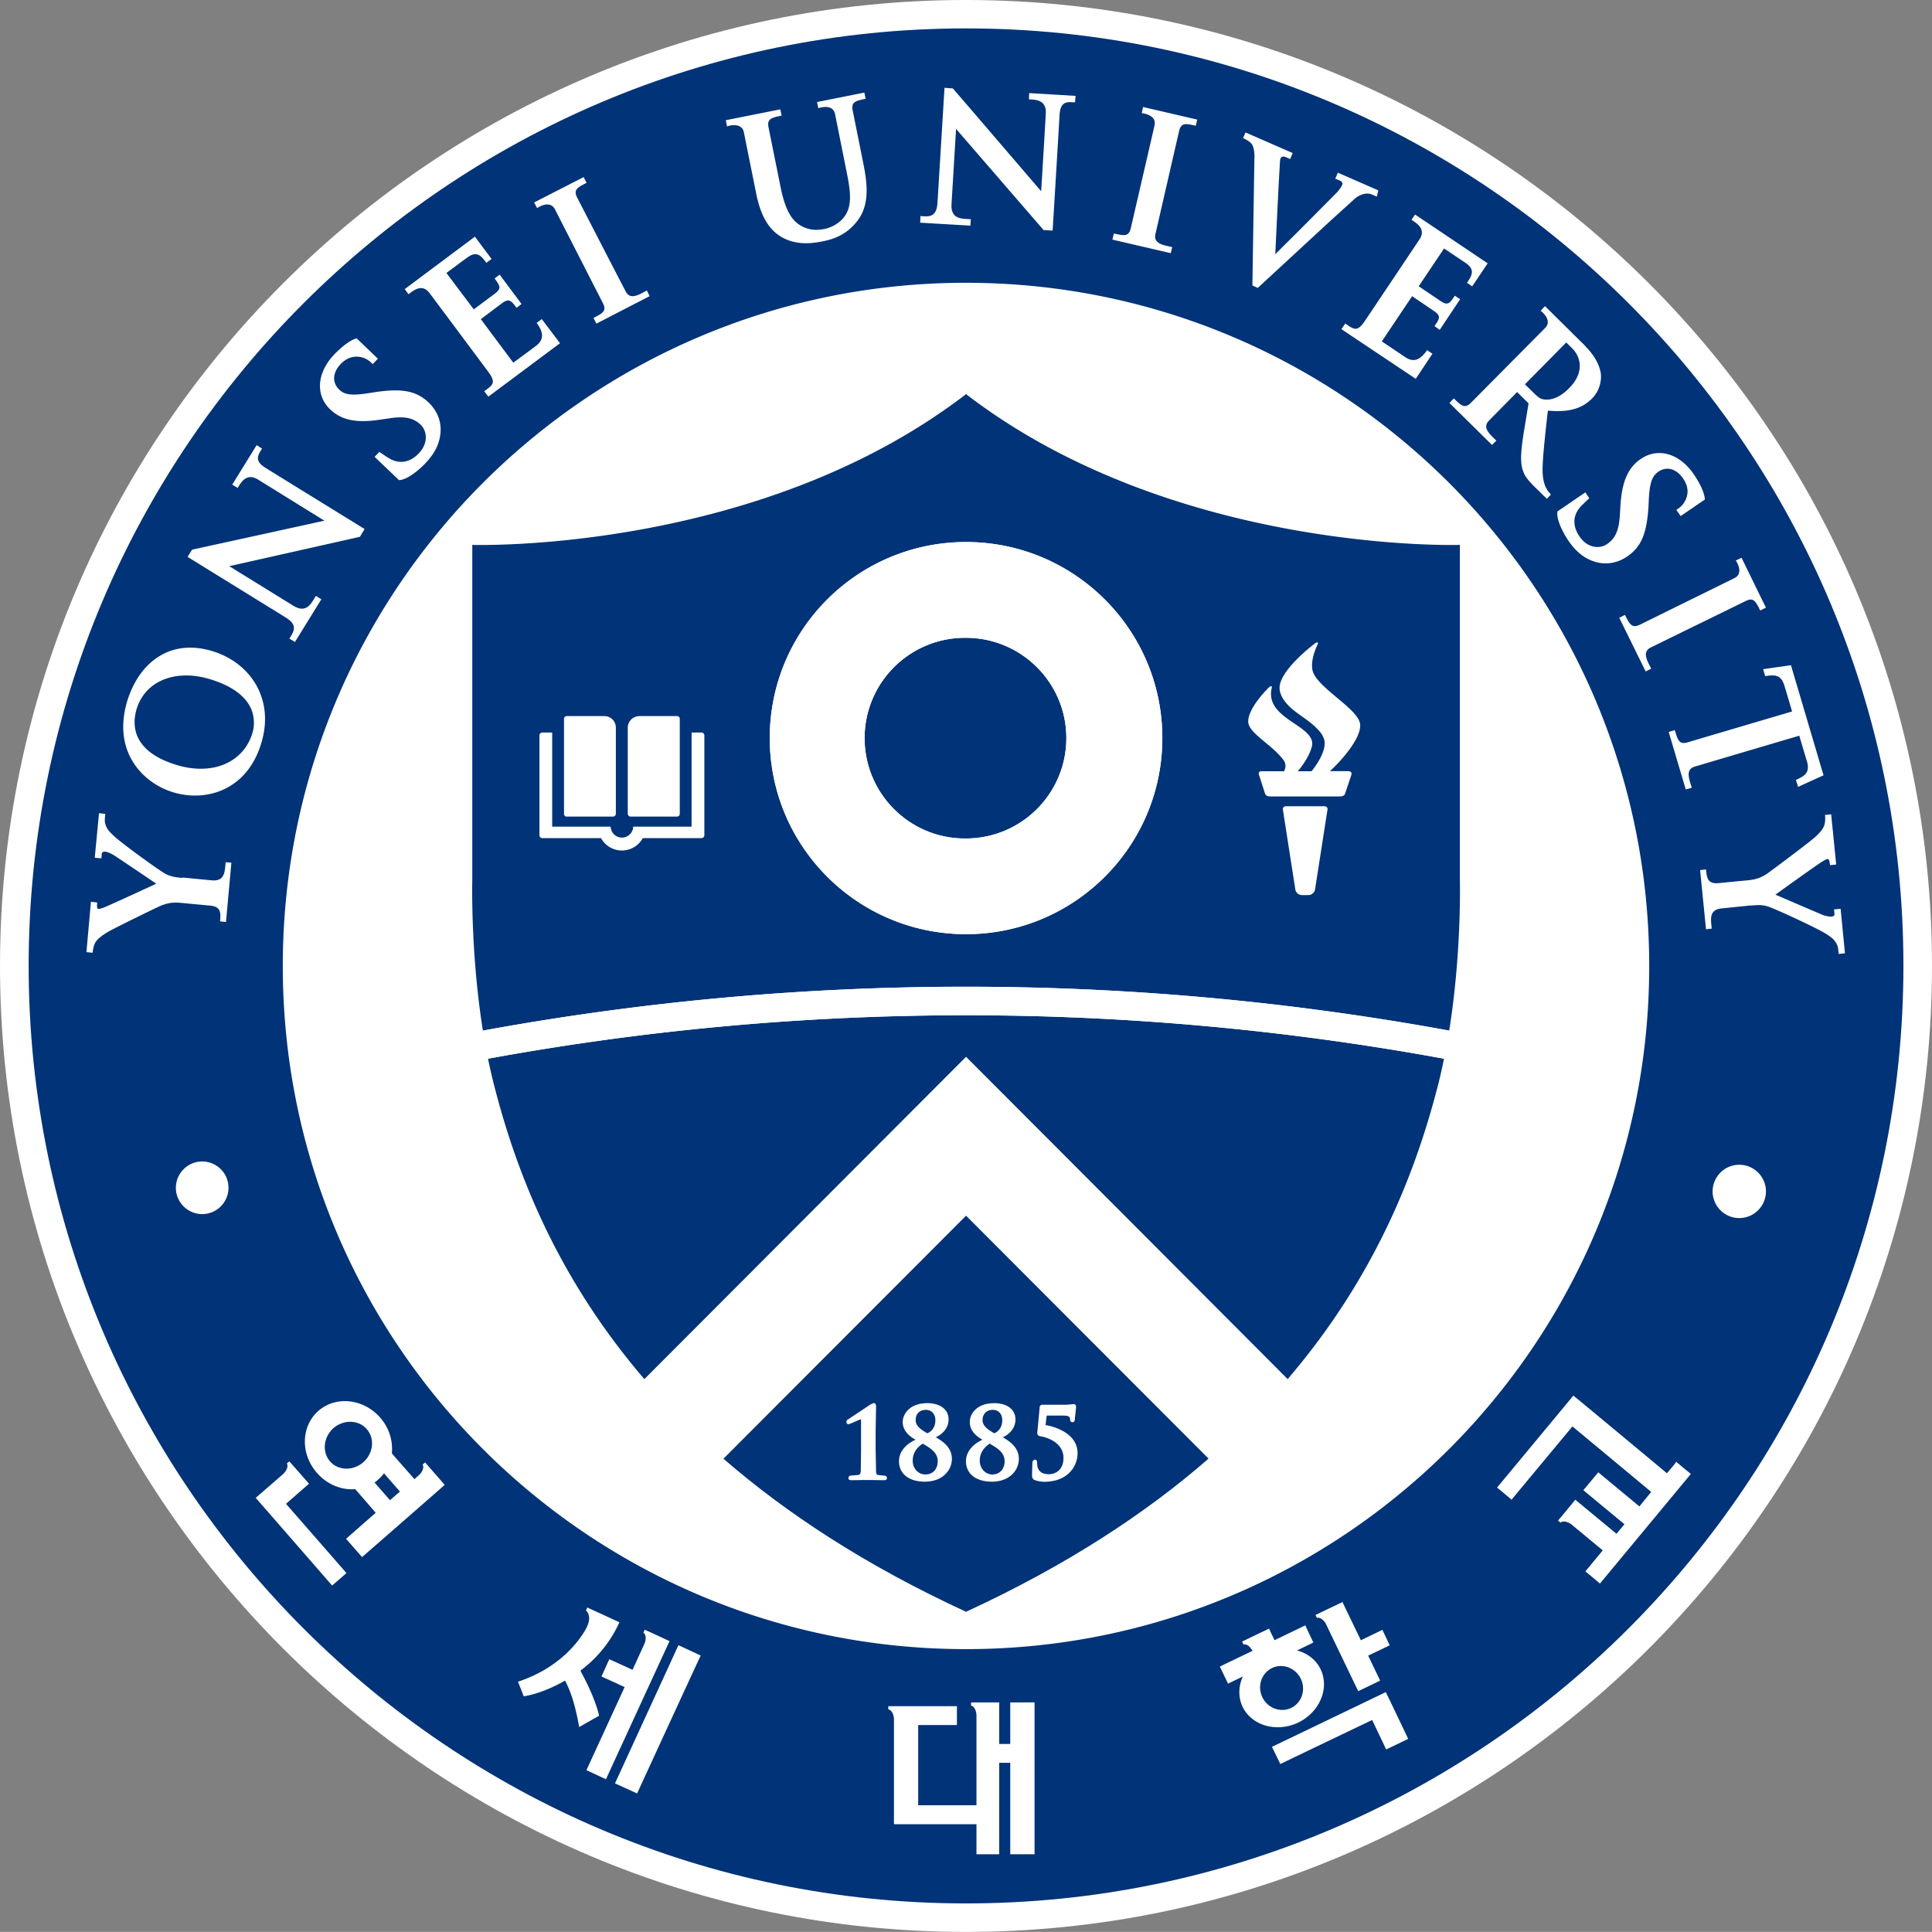
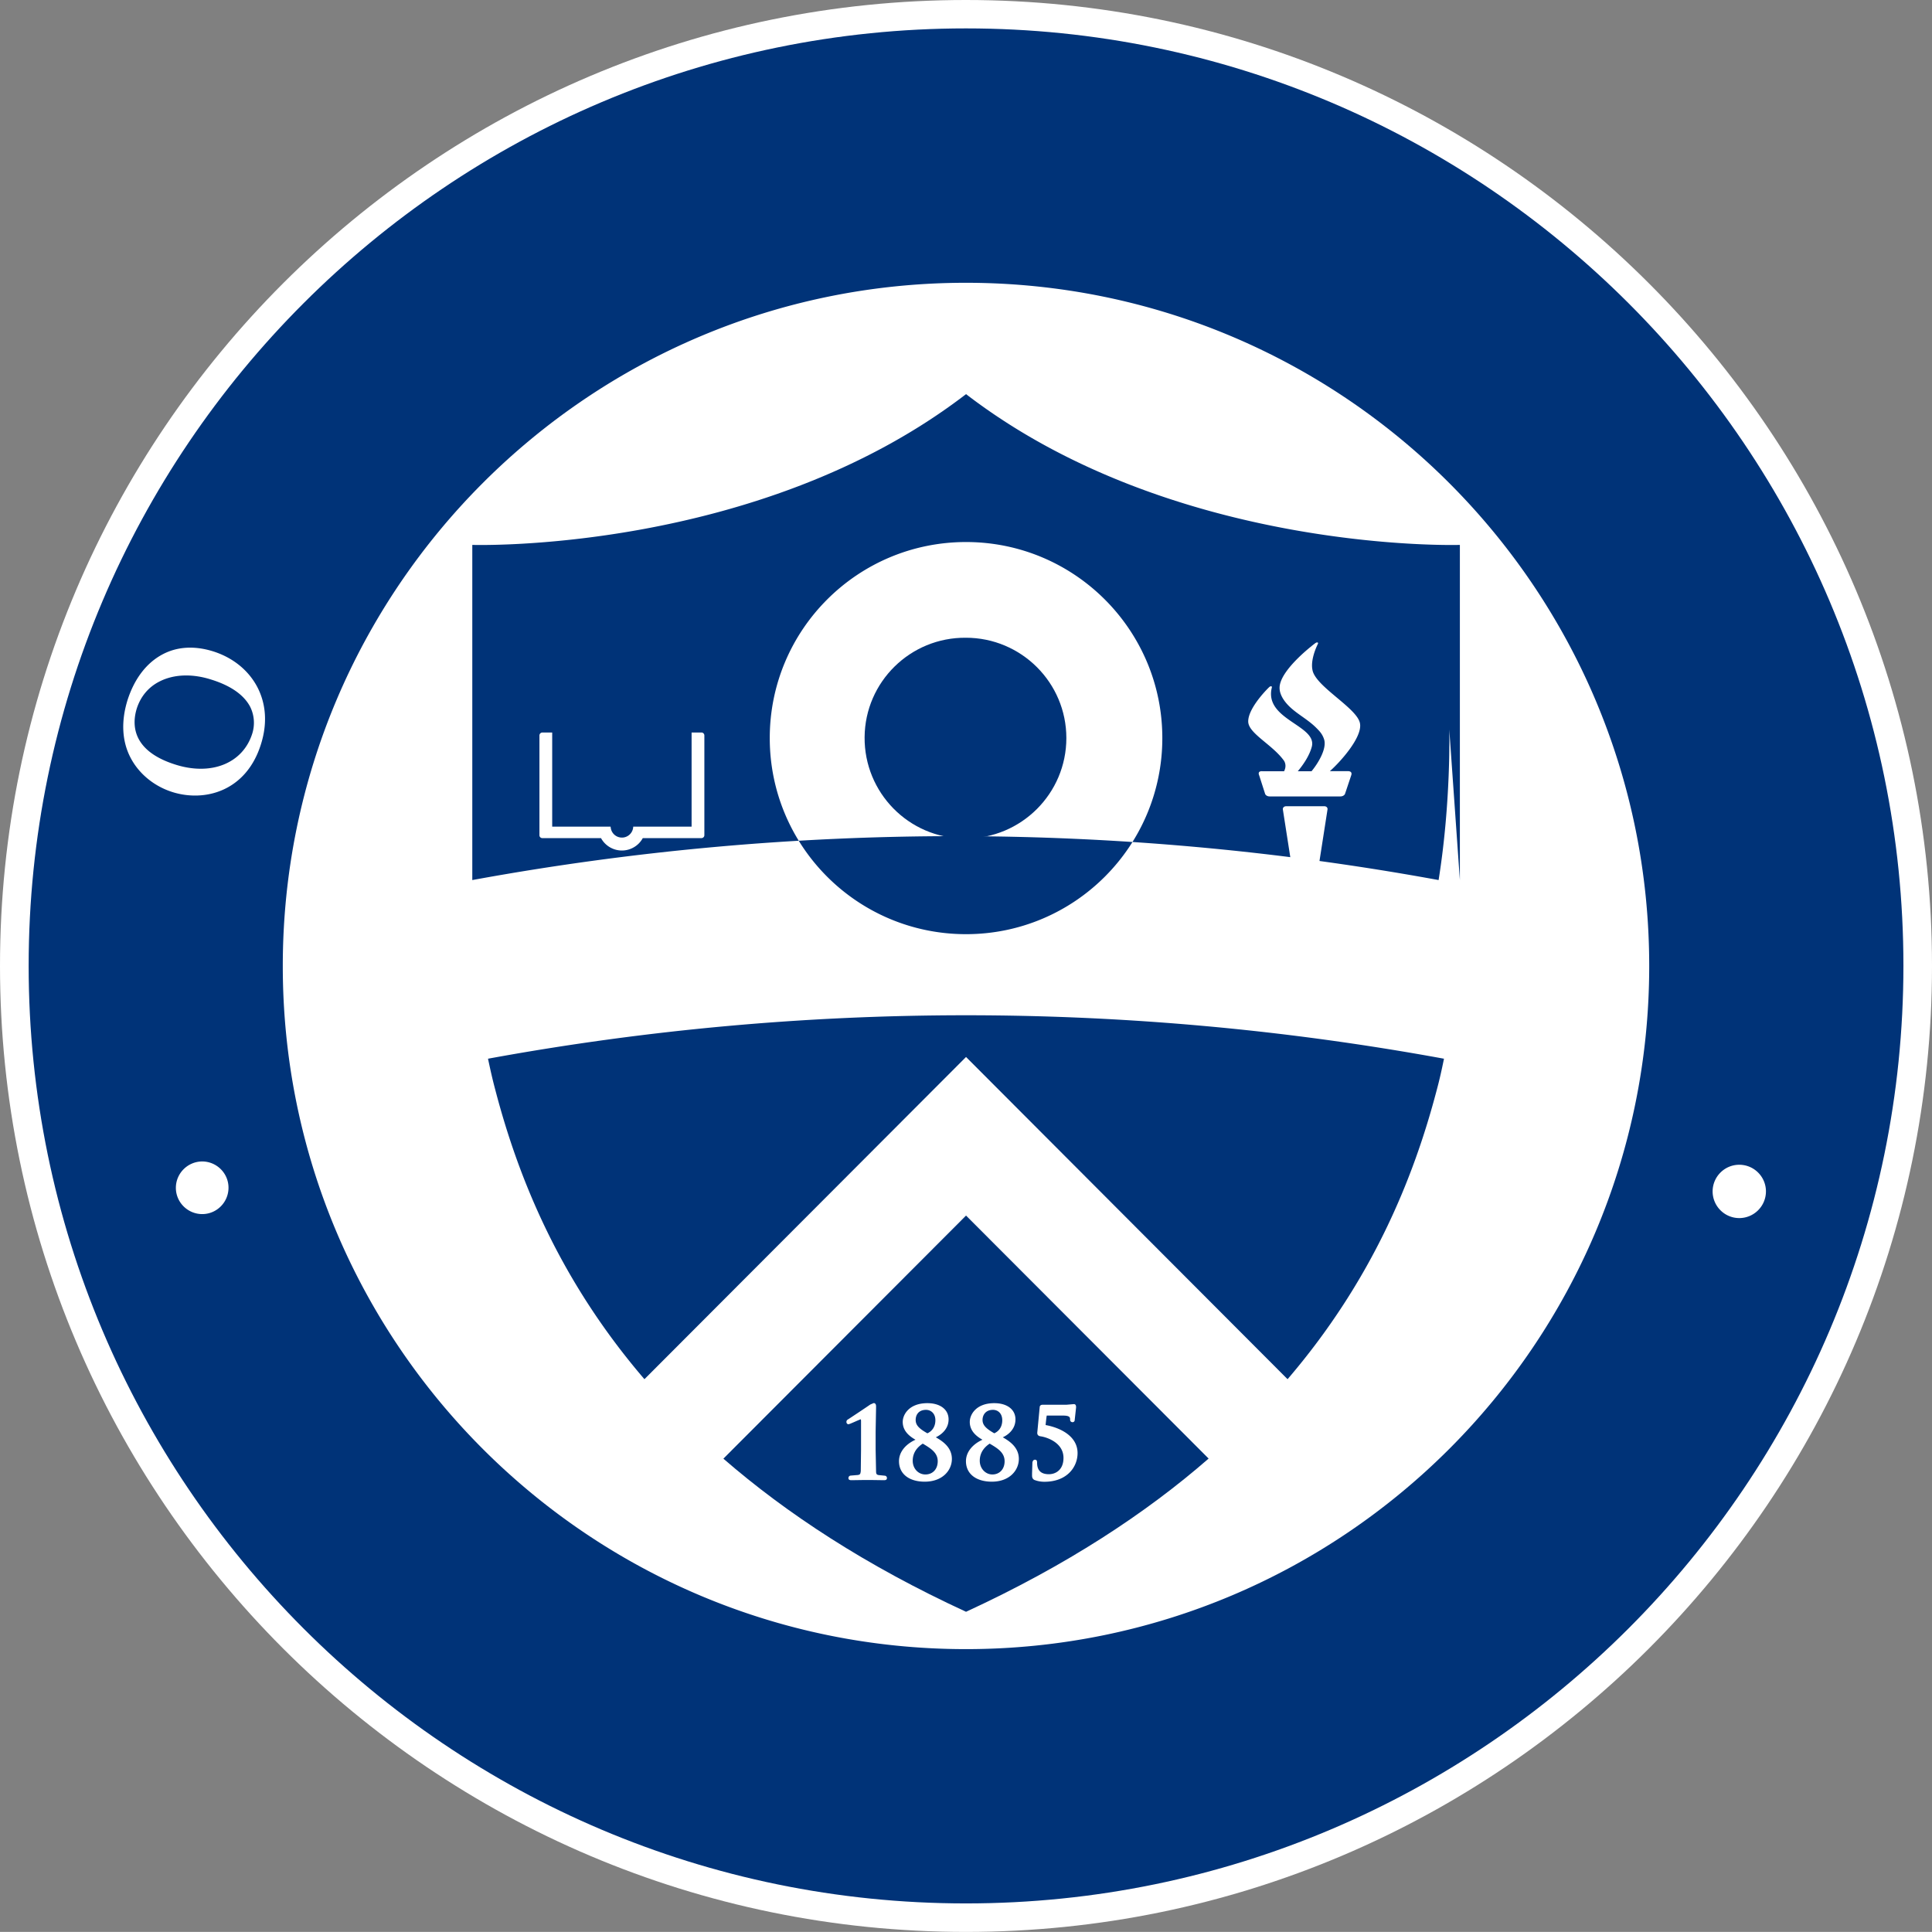
<svg xmlns="http://www.w3.org/2000/svg" width="588.566mm" height="588.539mm" viewBox="0 0 588.566 588.539">
  <rect x="0" y="0" width="588.566" height="588.539" fill="#808080" stroke="none" />
  <path fill="#fff" d="M0 294.243C0 456.513 132 588.54 294.243 588.54c162.322 0 294.323-132 294.323-294.296C588.566 131.948 456.565 0 294.243 0 132.001 0 0 131.974 0 294.243" />
  <path fill="#003378" d="M8.731 294.217C8.731 136.763 136.842 8.652 294.27 8.652c157.506 0 285.59 128.111 285.59 285.538 0 157.507-128.11 285.67-285.59 285.67C136.842 579.86 8.73 451.724 8.73 294.218" />
  <path fill="#fff" d="M294.243 502.39c-114.882 0-208.095-93.159-208.095-208.094 0-114.935 93.187-208.148 208.095-208.148 114.962 0 208.174 93.16 208.174 208.148s-93.212 208.095-208.174 208.095M53.578 361.818c-.026 4.418 3.572 8.017 7.99 8.043 4.42.026 8.017-3.572 8.044-7.99.026-4.419-3.572-8.017-7.99-8.044h-.027c-4.419.027-7.99 3.599-8.017 7.99M537.977 362.982c-.026 4.498-3.677 8.096-8.149 8.096-4.498-.026-8.096-3.678-8.096-8.149.026-4.472 3.651-8.096 8.123-8.096 4.497 0 8.122 3.651 8.122 8.122v.027M76.835 223.52c-2.884 9.049-12.515 12.885-23.442 9.393-13.547-4.287-13.123-12.568-11.721-17.092 1.164-3.599 3.519-6.483 6.905-8.202 4.34-2.223 9.949-2.461 15.796-.583 6.033 1.879 9.948 4.71 11.827 8.255a10.958 10.958 0 0 1 .635 8.229m-11.8-25.056c-5.61-1.773-10.928-1.535-15.452.847-4.921 2.593-8.626 7.408-10.742 13.996-1.985 6.43-1.694 12.462.9 17.463 2.54 4.92 7.17 8.73 12.726 10.504 9.816 3.122 22.49-.133 27.014-14.5 1.984-6.244 1.614-12.223-1.059-17.41-2.672-5.132-7.434-8.995-13.387-10.9" />
-   <path fill="#fff" d="m121.55 146.262-7.435-7.091 1.455-1.508s2.514 1.746 3.387 2.196c4.074 2.09 7.143-.185 8.599-1.72 3.016-3.149 2.54-6.853.608-8.731-1.878-1.773-4.207-2.778-9.445-1.985l-3.096.45c-7.144 1.058-11.642.106-15.055-3.175-4.498-4.286-4.074-11.086 1.19-16.642 4.446-4.63 6.906-4.974 6.906-4.974l6.456 6.19-1.587 1.668c-1.085-1.244-2.567-2.064-4.234-2.25-1.349-.131-3.386 0-5.556 2.25-2.434 2.593-2.62 5.609-.397 7.752 1.508 1.429 3.308 1.984 9.075 1.058l1.853-.29c8.255-1.218 12.567-.398 16.35 3.2 1.694 1.641 4.42 5.16 3.387 10.531-.529 2.831-1.984 5.398-4.392 7.911-2.222 2.355-5.741 5.133-8.07 5.16M474.45 155.813l8.52-5.82 1.191 1.798s-2.275 2.09-2.91 2.858c-2.884 3.519-1.297 6.985-.106 8.731 2.434 3.625 6.165 3.916 8.414 2.381 2.116-1.455 3.598-3.492 3.915-8.81l.186-3.096c.476-7.223 2.328-11.43 6.244-14.076 5.186-3.519 11.72-1.667 16.033 4.63 3.625 5.292 3.414 7.78 3.414 7.78l-7.356 5.026-1.323-1.905a6.598 6.598 0 0 0 3.096-3.704c.423-1.27.74-3.228-1.058-5.874-2.038-2.963-4.975-3.757-7.462-2.063-1.746 1.217-2.698 2.884-2.963 8.678l-.08 1.879c-.529 8.36-2.195 12.382-6.561 15.345-1.932 1.323-5.98 3.228-11.007 1.112-2.62-1.085-4.842-3.043-6.826-5.953-1.8-2.646-3.784-6.668-3.334-8.943M152.876 92.419c2.17-1.614 2.778-.926 4.498 1.35l1.508-1.165-6.667-8.943-1.535 1.164c1.667 2.276 2.196 3.043 0 4.684l-6.35 4.736-8.334-11.086s4.974-3.705 6.297-4.657c2.91-2.17 4.233-.688 5.874 1.56l1.587-1.163-5.08-6.8-21.378 15.98 1.164 1.562c1.429-1.085 4.101-3.413 6.403-.344 2.302 3.069 17.806 23.865 17.806 23.865 2.673 3.572 1.35 4.154-1.164 6.033l1.27 1.64 21.828-16.272-5.556-7.355-1.561 1.164c2.434 3.28 1.984 5.345-.265 7.038-1.455 1.111-6.852 5.08-6.852 5.08l-9.87-13.23-.026-.026zM436.8 94.72c2.276 1.509 1.8 2.303.212 4.631l1.588 1.138 6.217-9.34-1.613-1.058c-1.588 2.38-2.144 3.095-4.393 1.587l-6.614-4.471 7.726-11.51s5.133 3.44 6.508 4.366c3.017 2.064 2.064 3.757.477 6.085l1.587 1.085 4.71-7.011-22.12-14.87-1.084 1.614c1.508 1.005 4.55 2.752 2.434 5.953-2.117 3.202-16.563 24.739-16.563 24.739-2.46 3.704-3.44 2.646-6.059.9l-1.164 1.72 22.648 15.133 5.08-7.646-1.64-1.111c-2.276 3.386-4.392 3.677-6.694 2.116-1.508-1.032-7.09-4.762-7.09-4.762l9.207-13.732s0-.053.026-.053zM175.842 60.22c-1.19-2.382-.08-3.044 2.858-4.525l-.9-1.746-15.081 7.725.9 1.72s3.81-2.699 5.423.344c.768 1.508 14.605 28.575 14.605 28.575 1.244 2.355.053 3.07-2.857 4.551l.9 1.72 16.218-8.361-.846-1.72c-2.435 1.27-5.08 3.043-6.483.212-1.481-2.778-14.737-28.522-14.737-28.496M263.075 50.165l-3.307-16.484c-.476-2.619.74-2.91 3.942-3.598l-.397-1.878-14.42 2.884.397 1.878s4.419-1.614 5.107 1.8c.132.687 3.492 17.462 3.492 17.462 1.138 5.582 1.8 10.08-.37 13.361-1.958 2.99-5.16 3.916-6.43 4.18-1.904.345-4.18.53-6.8-.846-2.354-1.244-4.815-3.572-6.482-11.88l-3.677-18.23c-.503-2.593.74-2.91 3.995-3.598l-.423-1.905-16.59 3.307.344 1.879s4.445-1.561 5.16 1.799c.132.74 3.73 18.547 3.73 18.547 1.323 6.774 3.757 10.98 7.647 13.309 4.894 2.91 10.371 1.825 12.726 1.35 3.122-.636 7.117-1.88 10.425-6.166 3.757-4.762 3.148-11.06 1.931-17.171M359.198 39.979c.609-2.62 1.879-2.408 5.08-1.667l.45-1.879-16.51-3.836-.397 1.878s4.657.37 3.89 3.757c-.37 1.667-7.224 31.274-7.224 31.274-.608 2.593-1.957 2.355-5.159 1.614l-.45 1.879 17.78 4.127.45-1.852c-2.699-.609-5.82-.979-5.106-4.022.714-3.042 7.17-31.273 7.196-31.273M531.76 183.118c2.38-1.19 3.016-.08 4.471 2.858l1.746-.847-7.435-15.214-1.746.847s2.699 3.837-.45 5.371c-1.508.741-28.786 14.182-28.786 14.182-2.408 1.137-3.07-.053-4.525-2.99l-1.746.873 8.043 16.351 1.694-.846c-1.217-2.434-2.91-5.107-.08-6.483 2.831-1.375 28.814-14.102 28.814-14.102M545.597 202.644l-8.466 1.217.608 2.117c2.805-.423 4.816-.582 5.874 2.937.212.661.582 1.931 2.328 7.832-4.736 1.375-31.803 9.392-31.803 9.392-2.54.768-2.99-.555-3.916-3.704l-1.878.53 5.212 17.541 1.826-.529c-.767-2.646-2.064-5.583.979-6.456a9712.47 9712.47 0 0 1 31.776-9.392c1.747 5.873 2.117 7.17 2.329 7.778 1.031 3.546-.768 4.525-3.36 5.689l.66 2.116 7.753-3.518zM477.97 118.295c-3.36 3.413-6.191 3.599-7.567 3.387-1.059-.132-1.64-.476-3.122-1.932l-2.726-2.672 12.595-12.753 1.852 1.852c2.063 2.011 4.26 6.827-1.032 12.118m9.63-4.948c-.74-3.65-3.2-6.508-5.556-8.837l-11.377-11.244-1.323 1.402s3.784 2.778 1.376 5.239c-1.217 1.217-22.595 22.78-22.595 22.78-1.852 1.879-2.91.98-5.239-1.323l-1.323 1.403 12.965 12.779 1.323-1.296c-1.932-1.958-4.445-3.916-2.223-6.139l8.546-8.678 3.493 3.44-1.535 9.286c-.794 5.292-1.058 8.467-.265 10.98.477 1.615 1.323 2.832 3.44 4.975l3.916 3.836 1.243-1.27-.9-1.111c-.475-.714-1.666-2.46-1.64-6.588.08-3.969.635-8.97 1.323-15.293 0 0 .212-2.01.318-2.593 6.218.556 10.292-.53 13.44-3.704 2.805-2.858 2.911-6.509 2.594-8.044M55.562 267.44c-1.746-.131-3.333-.317-5.08-1.19-2.116-1.138-13.917-9.71-15.901-11.694-1.323-1.27-1.852-1.852-2.275-2.91a4.816 4.816 0 0 1-.37-2.197c.052-.529.131-1.508.131-1.508l-1.905-.212-1.296 13.573 2.01.186s.107-1.006.133-1.403c.027-.396.45-.688.953-.635.688.053 1.508.397 2.513.953.767.423 13.124 8.81 13.124 8.81s-14.553 6.747-15.902 7.224c-.317.132-1.243.476-1.64.45-.212-.027-.45-.16-.45-.424 0-.026-.053-.317-.053-.317 0-.397.026-.794.053-1.217l-1.905-.212-1.376 15.346 1.905.185s.106-2.117.979-3.387c.688-.979 2.17-2.116 4.048-3.175 3.016-1.64 15.32-7.673 16.14-7.937 1.64-.53 2.751-.926 5.53-.715 0 0 5.53.53 8.995.847 3.44.291 3.334 2.196 3.122 4.815l1.8.186 1.64-18.071-1.746-.133c-.265 2.99-.265 5.874-4.26 5.504-3.995-.37-8.81-.847-8.81-.847M533.426 275.881c1.667-.159 3.281-.344 5.186.291 2.276.688 15.505 6.853 17.833 8.414 1.535 1.032 2.17 1.508 2.752 2.46.45.609.714 1.35.794 2.09.026.477.158 1.482.158 1.482l1.905-.211-1.323-13.547-2.01.185s.105 1.006.158 1.376a.78.78 0 0 1-.793.794c-.688.08-1.561-.08-2.646-.424-.82-.317-14.579-6.244-14.579-6.244s13.044-9.392 14.288-10.08c.29-.186 1.111-.715 1.534-.741.238-.053.45.106.53.317l.079.265c.106.423.159.847.212 1.27l1.878-.212-1.535-15.293-1.878.186s.265 2.116-.344 3.492c-.45 1.085-1.693 2.487-3.387 3.863-2.619 2.17-13.6 10.398-14.314 10.821-1.508.847-2.54 1.43-5.291 1.72 0 0-5.504.53-8.943.873-3.44.37-3.73-1.534-3.969-4.154l-1.8.186 1.8 18.044 1.746-.212c-.317-3.016-.846-5.82 3.149-6.164 3.942-.397 8.837-.9 8.837-.9M111.072 161.158l-1.429 2.381-39.793 8.943 19.447 12.012c4.1 2.54 5.503-.662 6.932-2.963l1.667 1.031-8.044 13.018-1.693-1.032c1.27-2.064 2.778-4.022-1.111-6.43-3.89-2.407-29.898-18.467-29.898-18.467l1.35-2.196c6.8-1.482 39.29-8.6 40.322-8.837 0 0-16.563-10.266-20.161-12.489-3.572-2.196-5.16.741-6.271 2.514l-1.64-1.006 7.434-12.038 1.64 1.058c-1.163 1.932-2.513 3.652 1.06 5.874 3.571 2.223 30.188 18.627 30.188 18.627M320.675 70.247l-2.752-.159-26.67-30.824-1.376 22.807c-.317 4.816 3.149 4.551 5.874 4.71l-.132 1.958-15.293-.9.08-2.01c2.434.158 4.894.555 5.185-3.996.291-4.63 2.143-35.084 2.143-35.084l2.54.186c4.551 5.238 26.194 30.506 26.908 31.326 0 0 1.191-19.42 1.403-23.654.264-4.206-3.07-4.233-5.133-4.339l.08-1.905 14.128.847-.159 1.984c-2.249-.158-4.418-.502-4.71 3.705-.211 4.127-2.116 35.348-2.116 35.348M419.444 59.902l.45-1.905-12.33-5.398-.794 1.826 1.43.608c.502.212.846.635.766 1.059-.185.688-.873 1.534-1.534 2.38l-11.51 11.59s-6.535 6.482-7.408 7.382c.027-1.059.741-15.875 1.085-22.331l.317-5.662c.053-.318 0-1.112.37-1.482.107-.159.61-.423 1.324-.159l1.429.635.767-1.825-14.367-6.271-.767 1.72s1.984.82 2.725 1.905c.555.873.847 2.54.74 4.445l-.608 38.55 1.64.74 21.855-20.187 7.858-7.118s2.62-2.275 5.213-1.084zM307.763 518.636v12.647h-3.36v-12.647h-8.572v1.006c.846 0 1.64 1.481 1.64 3.016v27.305h-17.754v-24.448h11.8v-5.741h-20.901v1.005c.873 0 1.72 1.43 1.72 3.017v31.935h25.135v9.154h6.932v-27.86h3.36v27.86h7.409V518.61zM507.815 448.813c-5.927-4.948-28.125-23.39-28.47-23.628h-.052l-23.23 27.993c.37.265 4.1 3.387 4.418 3.704.317-.423 18.547-22.33 18.547-22.33s18.68 15.504 23.998 19.95c-2.011 2.46-3.599 4.418-3.599 4.418s-12.17-10.08-12.514-10.398c-.318.37-4.26 5.106-4.551 5.45.344.318 12.515 10.372 12.515 10.372l-2.435 2.91s-12.144-10.054-12.54-10.372c-.265.344-4.948 6.007-5.266 6.35.265.212.556.477.82.635.556-.661 2.196-.343 3.387.635l9.42 7.806s-4.975 6.032-5.293 6.403c.344.264 4.128 3.44 4.445 3.704.318-.37 27.358-32.994 27.702-33.39-.344-.265-4.127-3.387-4.471-3.705-.053.185-1.217 1.64-2.831 3.493M206.666 501.2c-.185.476-19.103 41.593-19.315 42.095.424.16 6.298 2.884 6.747 3.07.186-.477 19.13-41.593 19.368-42.043h-.053c-.027-.026-6.297-2.937-6.747-3.122M196.4 496.49c-.106.265-.317.689-.423.953h.053c.767.344.9 2.037.238 3.44l-3.572 7.805s-6.615-3.016-7.064-3.228c-.212.397-2.196 4.842-2.408 5.265.423.185 7.064 3.228 7.064 3.228s-11.43 24.871-11.641 25.32c.423.186 5.556 2.567 5.953 2.752.211-.45 19.13-41.619 19.367-42.042l-.026-.026c-.027-.053-7.091-3.308-7.54-3.466" />
-   <path fill="#fff" d="m177.06 509.429-.213-.45.133-.159a37.573 37.573 0 0 0 11.72-14.605c-.423-.211-9.313-4.286-9.789-4.498-.08.238-.317.688-.397.9.08.08 1.905 1.508.318 4.921v.027c-.106.211-5.345 11.615-21.035 16.748.186.45 1.64 4.1 1.747 4.445h.026c.053 0 5.265-.635 12.356-4.657l.212-.132.132.238c1.059 2.17 2.646 5.477 4.18 13.917.61-.344 5.769-3.28 6.06-3.44-.794-3.545-2.752-8.255-5.45-13.255M390.049 537.395c.423-.238 27.966-13.414 27.966-13.414s4.075 8.546 4.26 8.97c.476-.186 6.297-3.017 6.72-3.229-.211-.423-6.561-13.785-6.826-14.234-.476.238-34.21 16.457-34.687 16.668.238.45 2.355 4.842 2.567 5.24M408.966 488.05c-.423.212-7.805 3.731-8.202 3.943.106.238.318.661.424.9.82-.371 2.17.608 2.83 2.01 0 0 9.526 19.844 9.764 20.294.423-.212 6.27-2.99 6.667-3.228-.211-.45-3.65-7.594-3.65-7.594s6.164-2.937 6.56-3.148c-.184-.424-2.037-4.313-2.222-4.71-.423.212-6.561 3.175-6.561 3.175s-5.398-11.218-5.61-11.642M393.33 520.303c-3.228 1.535-7.144.08-8.758-3.254-1.614-3.334-.318-7.33 2.937-8.89 3.254-1.561 7.143-.053 8.784 3.28 1.587 3.334.264 7.33-2.963 8.864m-14.79-.344c2.804 5.768 10.371 7.911 16.933 4.816 6.561-3.175 9.604-10.425 6.852-16.22-1.375-2.91-4.048-4.92-7.196-5.767 2.857-1.376 4.842-2.329 4.974-2.434-.212-.37-2.276-4.763-2.46-5.213-.45.238-9.367 4.525-9.367 4.525s-1.508-3.122-1.667-3.52c0 0-7.779 3.705-8.202 3.943.106.265.318.661.45.952v-.026c.688-.318 1.825.423 2.566 1.667l.186.212s-9.552 4.577-10.002 4.815c.185.37 2.302 4.762 2.487 5.186.16-.053 1.932-.9 4.525-2.17-1.35 2.937-1.455 6.297-.08 9.234M94.139 452.014s-5.689-6.509-6.006-6.826c-.212.185-.556.476-.768.661.556.662 0 2.223-1.164 3.255 0 0-7.937 6.905-8.308 7.196.318.344 22.966 26.353 23.284 26.723.37-.317 4.021-3.492 4.365-3.783-.317-.424-18.415-21.114-18.415-21.114s6.641-5.794 7.012-6.112M101.6 435.054c3.096-2.645 7.62-2.566 10.134.318 2.513 2.884 2.01 7.382-1.085 10.107-3.096 2.672-7.673 2.566-10.134-.318-2.46-2.884-1.984-7.381 1.085-10.107m20.24 19.341-3.042 2.62s-2.593-2.964-4.71-5.398a7.392 7.392 0 0 0 1.138-.9 9.967 9.967 0 0 0 1.746-1.904 744.054 744.054 0 0 0 4.869 5.582m-13.626-.74c2.116 2.434 6.244 7.196 6.244 7.196s-8.679 7.594-9.023 7.938c.291.344 4.578 5.238 4.869 5.556.397-.318 24.818-21.643 25.162-21.987-.291-.37-5.662-6.509-5.98-6.853-.185.186-.53.477-.767.688.582.635 0 2.25-1.164 3.255l-1.297 1.164s-5.635-6.403-6.879-7.858a14.426 14.426 0 0 0-3.572-10.901c-5.053-5.768-13.467-6.694-18.785-2.064s-5.557 13.097-.503 18.865c3.096 3.598 7.54 5.345 11.695 5" />
  <path fill="#003378" d="M294.243 194.284c-16.88-.16-30.718 13.414-30.85 30.294-.133 16.88 13.414 30.718 30.294 30.85h.556c16.88 0 30.612-13.705 30.612-30.585 0-16.854-13.705-30.56-30.612-30.56M220.371 444.368c19.21 16.668 43.34 32.543 73.925 46.646 30.586-14.103 54.742-29.978 73.898-46.673l-73.898-74.03z" />
-   <path fill="#003378" d="M294.296 284.586c-33.046 0-59.796-26.723-59.796-59.743s26.776-59.717 59.796-59.717c33.02 0 59.796 26.776 59.796 59.717 0 32.94-26.75 59.743-59.796 59.743m150.442-16.484V166s-87.048 2.778-150.442-45.932C230.928 168.778 143.88 166 143.88 166v102.102s-.582 21.908 3.228 45.879a816.584 816.584 0 0 1 294.376 0c3.836-23.971 3.254-45.879 3.254-45.879" />
+   <path fill="#003378" d="M294.296 284.586c-33.046 0-59.796-26.723-59.796-59.743s26.776-59.717 59.796-59.717c33.02 0 59.796 26.776 59.796 59.717 0 32.94-26.75 59.743-59.796 59.743m150.442-16.484V166s-87.048 2.778-150.442-45.932C230.928 168.778 143.88 166 143.88 166v102.102a816.584 816.584 0 0 1 294.376 0c3.836-23.971 3.254-45.879 3.254-45.879" />
  <path fill="#003378" d="M148.67 322.527c.66 3.149 1.375 6.35 2.222 9.499 7.038 26.96 19.632 58.076 45.429 88.132l97.975-98.16 97.949 98.16c25.77-30.083 38.39-61.171 45.455-88.132.847-3.122 1.561-6.35 2.196-9.499a807.6 807.6 0 0 0-291.227 0" />
-   <path fill="#fff" d="M192.167 248.761h14.076c.476 0 .846-.37.846-.846v-28.893a.82.82 0 0 0-.82-.873h-11.456a3.563 3.563 0 0 0-3.572 3.519v26.22a.88.88 0 0 0 .873.873h.053M172.667 248.761h14.076c.476 0 .873-.37.873-.846v-26.247a3.5 3.5 0 0 0-3.519-3.519h-11.43c-.476 0-.847.397-.847.873v28.893c-.026.476.344.846.82.873 0-.027 0-.027.027-.027" />
  <path fill="#fff" d="M213.651 223.15h-2.963v28.68h-17.78l-.027.318c-.238 1.878-1.958 3.228-3.836 2.99a3.428 3.428 0 0 1-2.99-2.99l-.053-.318h-17.78v-28.68h-2.963a.91.91 0 0 0-.926.873v30.427c0 .502.423.9.926.873h17.833c1.931 3.519 6.323 4.815 9.842 2.884a7.204 7.204 0 0 0 2.884-2.884h17.86c.502 0 .9-.397.9-.873v-30.427c-.027-.503-.424-.9-.927-.873.026 0 .026 0 0 0M403.437 245.613H391.82c-.635 0-1.084.423-1.005 1.005l3.784 24.289a2.055 2.055 0 0 0 2.037 1.773h1.984a2.072 2.072 0 0 0 2.011-1.8l3.784-24.288c.079-.556-.344-.98-.98-.98M405.104 234.95c2.99-2.62 9.974-10.266 9.207-14.552-.767-4.683-13.758-11.324-14.5-16.404-.449-2.276.477-5.424 1.694-7.885.159-.45-.317-.529-.794-.185-.264.185-10.821 8.096-10.9 13.573-.027 2.17 1.481 4.55 4.074 6.694 2.117 1.773 4.921 3.36 7.038 5.477 1.006 1.005 1.879 1.878 2.408 3.44 1.058 2.91-1.932 7.62-3.784 9.842h-4.18c1.72-2.064 3.545-4.763 4.26-7.461 1.72-6.562-14.632-8.202-12.171-18.045.106-.397-.291-.503-.688-.212-.185.106-6.482 6.245-6.509 10.504-.053 3.678 7.435 7.091 10.954 12.092.582 1.058.476 2.117-.027 3.122h-6.64s-1.588-.212-.927 1.323l1.8 5.61s.29.74 1.402.74h21.484c1.111 0 1.429-.74 1.429-.74l1.905-5.69c.476-1.375-1.059-1.27-1.059-1.27h-5.476zM265.112 427.884c-1.084.767-6.588 4.419-6.773 4.525-.29.132-.503.45-.476.767a.668.668 0 0 0 .582.714h.026l.53-.159.926-.396c.635-.265 2.063-.926 2.302-.953.079.08.079.609.079.609v8.572l-.08 6.588c-.105.9-.211 1.059-.846 1.19l-2.25.186a.726.726 0 0 0-.66.74v.027c0 .318.132.635.899.635l3.572-.053h2.725l3.651.053c.741 0 .873-.317.873-.635a.69.69 0 0 0-.661-.74l-1.852-.186c-.582-.106-.794-.29-.794-1.19l-.132-6.588v-5.45l.132-7.277v-.423c0-.953-.529-1.006-.74-1.006zM278.95 432.567c0-1.428.794-3.069 3.175-3.069 1.376 0 2.831 1.006 2.831 3.175 0 2.25-1.296 3.466-2.434 3.969-2.646-1.482-3.572-2.54-3.572-4.075m-3.942.609c0 2.778 2.064 4.392 3.89 5.424-3.15 1.429-5.028 3.836-5.028 6.535 0 3.89 3.096 6.244 7.832 6.244 5.45 0 8.281-3.466 8.281-6.932 0-3.545-2.857-5.424-4.894-6.588 1.322-.609 3.889-2.302 3.889-5.45 0-3.043-2.593-4.948-6.456-4.948-5.53 0-7.514 3.44-7.514 5.715m3.043 11.827c0-2.858 1.852-4.445 3.069-5.213 2.434 1.456 4.55 2.752 4.55 5.371 0 2.408-1.534 4.022-3.756 4.022-2.17 0-3.863-1.799-3.863-4.18M299.323 432.567c0-1.428.873-3.069 3.202-3.069 1.402 0 2.804 1.006 2.804 3.175 0 2.25-1.27 3.466-2.434 3.969-2.593-1.482-3.572-2.54-3.572-4.075m-3.89.609c0 2.778 2.038 4.392 3.864 5.424-3.122 1.429-5.027 3.836-5.027 6.535 0 3.89 3.122 6.244 7.884 6.244 5.398 0 8.229-3.466 8.229-6.932 0-3.545-2.858-5.424-4.895-6.588 1.376-.609 3.863-2.302 3.863-5.45 0-3.043-2.567-4.948-6.456-4.948-5.503 0-7.461 3.44-7.461 5.715m3.042 11.827c0-2.858 1.853-4.445 3.017-5.213 2.487 1.456 4.55 2.752 4.55 5.371 0 2.408-1.534 4.022-3.73 4.022-2.09 0-3.837-1.799-3.837-4.18M326.84 427.778l-1.905.16h-7.25c-.794 0-.952.475-.952.74l-.741 7.805c0 .318.053.9.9 1.058 2.01.265 7.09 1.932 7.09 6.589 0 3.65-2.381 4.974-4.445 4.974-2.434 0-3.598-1.164-3.598-3.52 0-.846-.397-.899-.662-.899-.555 0-.74.635-.767.847 0 .053-.106 3.387-.106 3.387v.396c0 .635.027 1.165.741 1.561h.053c.953.37 1.958.53 2.963.53 6.933 0 10.108-4.525 10.108-8.732 0-5.027-4.975-7.673-9.737-8.546.053-.582.238-2.328.344-2.884h5c2.117 0 2.117.635 2.117 1.217 0 .741.609.794.714.794a.634.634 0 0 0 .688-.608v-.027l.424-3.863c0-.317 0-1.005-.688-1.005z" />
-   <path fill="#fff" d="M196.32 420.158a230.599 230.599 0 0 0 24.051 24.183l73.925-74.083 73.898 74.057c8.6-7.461 16.669-15.531 24.077-24.157l-97.949-98.16z" />
-   <path fill="#fff" d="M294.296 300.593c-49.371 0-98.61 4.472-147.161 13.362.45 2.83.952 5.688 1.534 8.572a807.892 807.892 0 0 1 291.28 0 226.58 226.58 0 0 0 1.535-8.572 817.212 817.212 0 0 0-147.188-13.362M294.243 255.455c-16.88.159-30.718-13.414-30.85-30.295-.133-16.88 13.414-30.691 30.294-30.85h.556c16.88 0 30.612 13.679 30.612 30.56 0 16.906-13.705 30.585-30.612 30.585m59.849-30.612c0-32.94-26.75-59.717-59.796-59.717s-59.796 26.75-59.796 59.717c0 32.993 26.776 59.743 59.796 59.743 33.02 0 59.796-26.723 59.796-59.743" />
</svg>